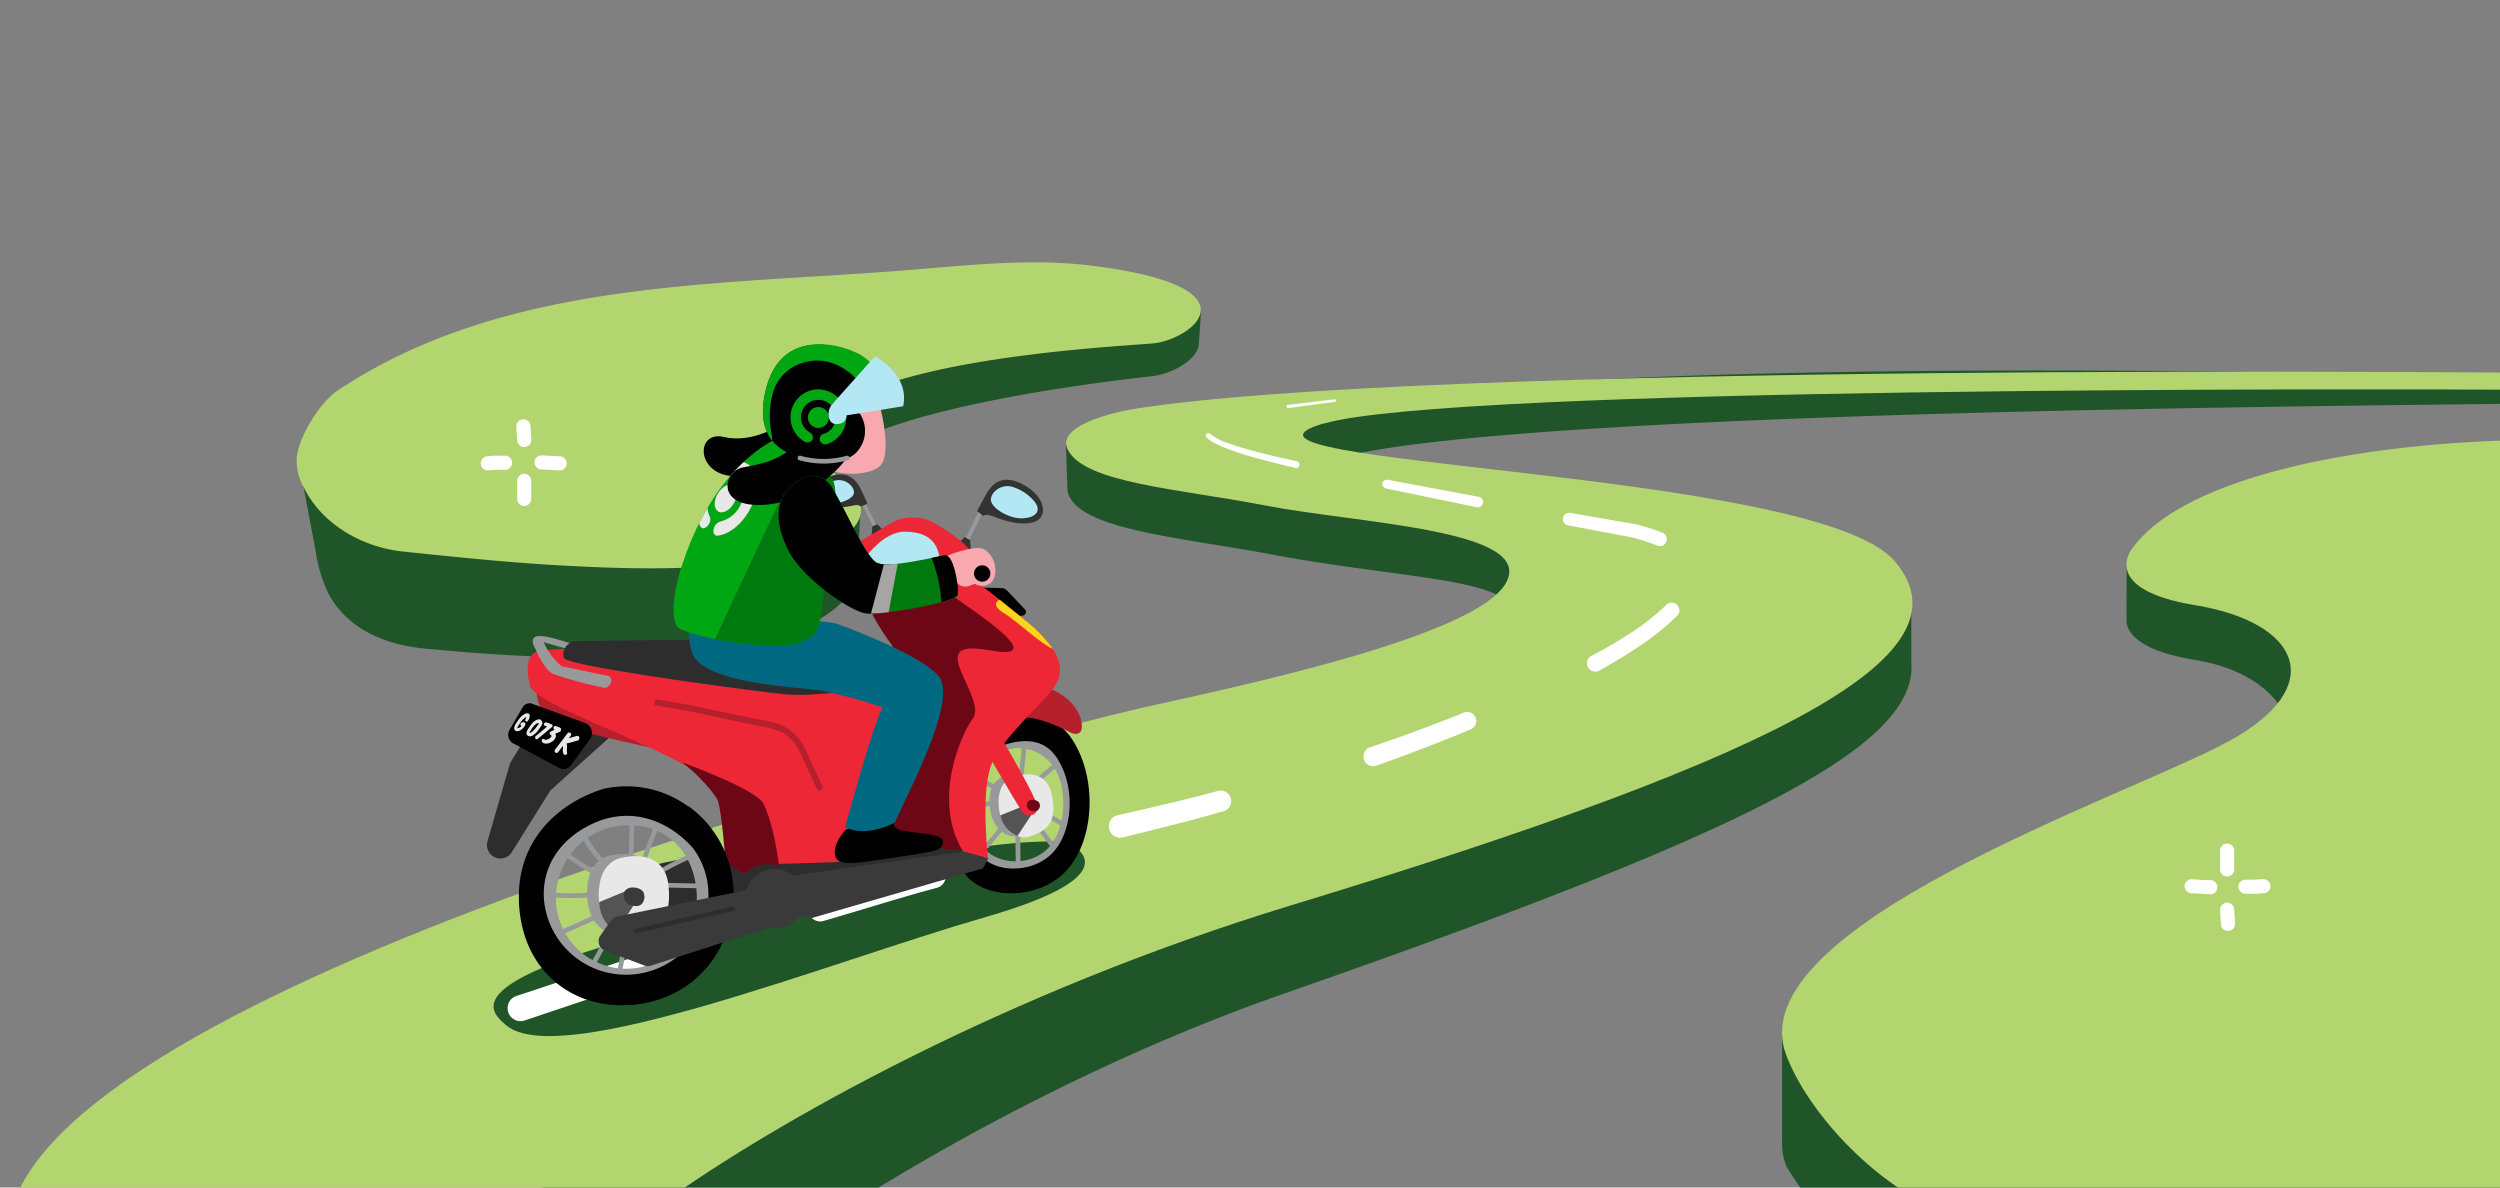
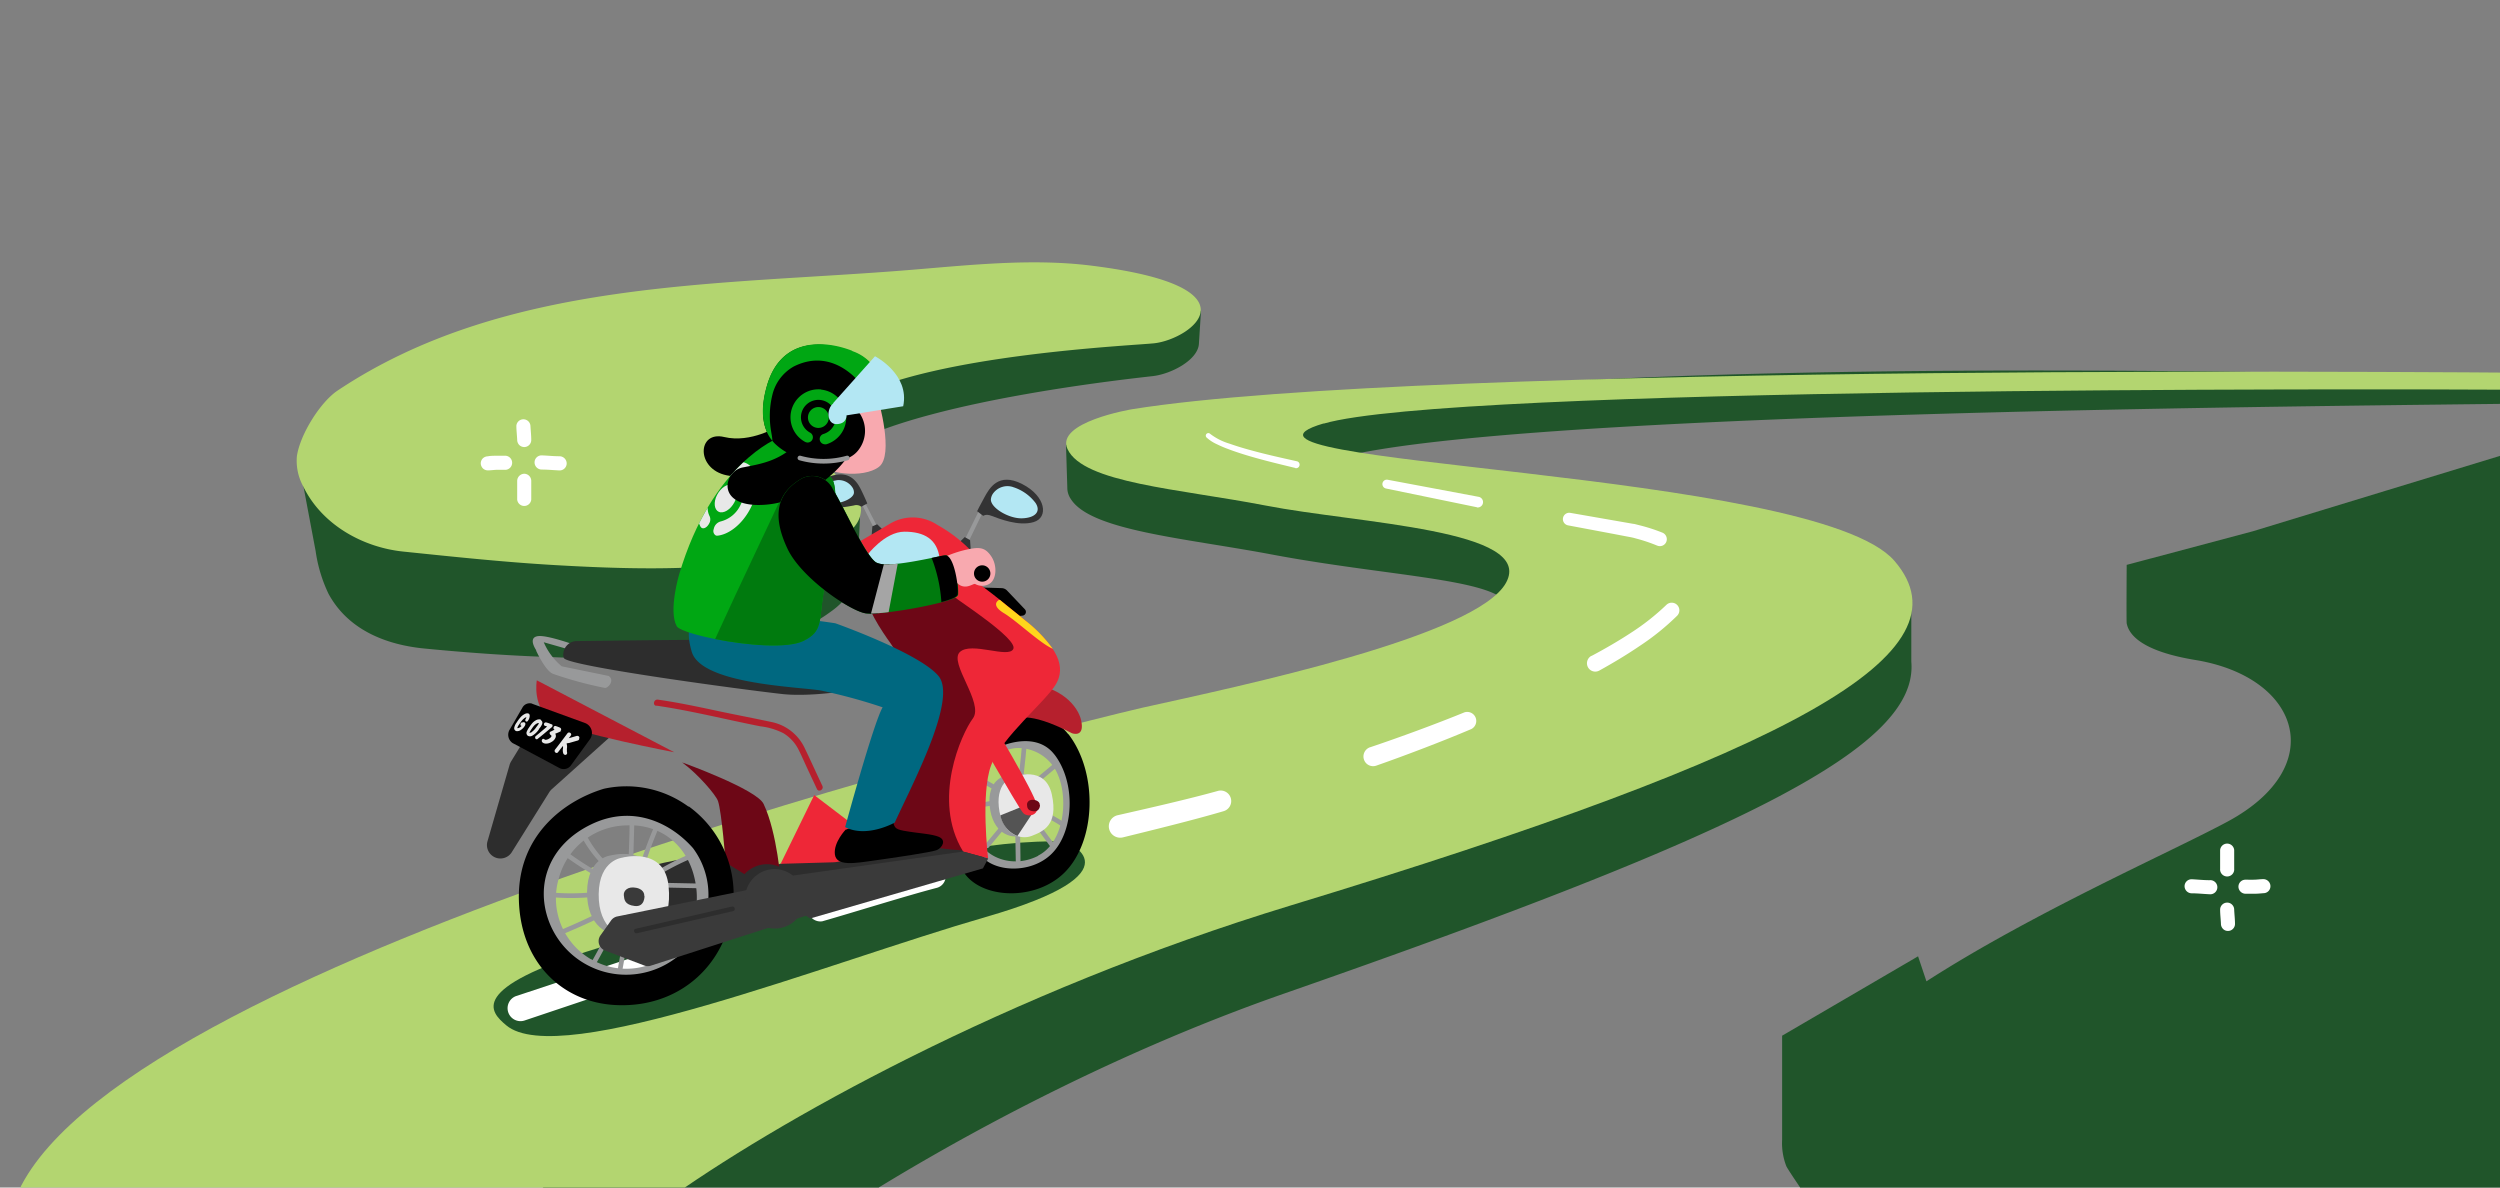
<svg xmlns="http://www.w3.org/2000/svg" id="Layer_1" data-name="Layer 1" viewBox="0 0 400 190">
  <rect x="0" y="0" width="400" height="190" fill="#808080" stroke="none" />
  <defs>
    <style>.cls-1{fill:#20552a;}.cls-1,.cls-10,.cls-11,.cls-12,.cls-13,.cls-14,.cls-15,.cls-16,.cls-17,.cls-18,.cls-19,.cls-2,.cls-20,.cls-3,.cls-4,.cls-5,.cls-6,.cls-7,.cls-8,.cls-9{fill-rule:evenodd;}.cls-2{fill:#b3d570;}.cls-3{fill:#fff;}.cls-4{fill:#2d2d2d;}.cls-5{fill:#98999a;}.cls-7{fill:#e8e8e8;}.cls-8{fill:#545454;}.cls-9{fill:#333334;}.cls-10{fill:#b3e7f3;}.cls-11{fill:#b6202d;}.cls-12{fill:#6d0716;}.cls-13{fill:#ee2737;}.cls-14{fill:#3a3a3a;}.cls-15{fill:#ffd51c;}.cls-16{fill:#006880;}.cls-17{fill:#00a713;}.cls-18{fill:#007a0e;}.cls-19{fill:#f8a9af;}.cls-20{fill:#a5a5a5;}</style>
  </defs>
  <title>Website Illustrations</title>
  <g id="transport_spot_hero_spot_hero_scheduled_ride" data-name="transport/spot_hero/spot_hero_scheduled_ride">
    <path id="Fill-6" class="cls-1" d="M173.75,51.73c-3.1-.37-6.2-.74-9.3-1.07-12.11-1.28-24.14-1-36.28-.17S104,52.36,92,53.41c-8.12.71-16.27.77-23.92,3.78A49.14,49.14,0,0,0,49.69,69.81,6.58,6.58,0,0,0,48,72.5a7.18,7.18,0,0,0,.13,3.09L50.5,88.16A23.41,23.41,0,0,0,52.56,95c3.14,5.8,9.22,8.16,15.31,8.76,6.67.65,13.36,1.14,20.06,1.36a145.25,145.25,0,0,0,28-1.32c5.79-.94,12.21-2.35,17-5.94a11.65,11.65,0,0,0,3.38-3.61c.12-.22,1.16-3.36.92-3.33l.42-9.33-6-1.37c.06-2.9,1.72-7.79,4.6-9.31,13.38-7,44.89-10.35,48.18-10.73,3-.34,7.31-2.62,7.4-5.24l.33-5.22-18.81-.6Z" />
    <path id="Fill-8" class="cls-1" d="M403,195.5c11.92-7.46,8.53-38.34,9-66,.32-18.62-1.65-28.4-2-51-4.06.3,2.8-9.33-2-8L360.47,85l-20.2,5.38s-.06,8.93,0,9.35c.38,2,2.72,4.51,11,5.87,16.7,2.74,21.5,17,5.21,25.82-8.79,4.75-30.94,14.45-48.25,25.59l-1.34-4-21.75,12.7v16.63a10.24,10.24,0,0,0,.66,4.22c.35.94,11.71,17.13,12.2,18,19.63-.4,55.31.31,60,0,11.8-.79,30.13,3,35,0" />
    <path id="Fill-10" class="cls-2" d="M174.43,42.48c-9.45-1.16-19.38-.06-28.81.71C114.7,45.72,80.77,44.63,54,62.5c-2.72,1.82-6,7-6.5,10.51a8.53,8.53,0,0,0,1,4.78c2.95,6.13,9.5,9.78,16,10.46,8.13.84,16.24,1.7,24.39,2.17,10.6.61,21.4.92,31.94-.52,3.92-.54,18.82-2.56,16.73-9.73a4.38,4.38,0,0,0-1.81-2.34,6.6,6.6,0,0,1-.58-.41c-4.74-3.6-3.85-11,1.42-13.77,13.38-7,44.84-8.36,48.12-8.73,5.91-.68,17.27-9.06-10.28-12.44" />
-     <path id="Fill-12" class="cls-2" d="M400,156.5c.37-21.75.68-53.39,0-86-27,1-51.26,6.78-58.83,17.22,0,0-5.5,6.56,10.1,9.12,16.7,2.75,21.5,13,5.21,21.83S278,148.31,285.8,168.83c3.45,9.08,13.79,20.23,24.2,24.67,8.27-.24,13.31,1.18,16,1,11.8-.79,36.13,3,41,0,11.92-7.46,36.53,14.66,37-13" />
    <path id="Fill-14" class="cls-1" d="M210.17,74.67c17.49-9.39,181-9.72,203.17-10.24-.09-1.24-.2-2.45-.32-3.63-11.79-.59-131.61-4.2-189.6,2.37-12.65,1.43-23.27,4.64-32.54,7.22l3.3-3.14-21.46,2.21-2.16,1.76.21,6.8a3.18,3.18,0,0,0,.56,1.82c3.17,5.06,18.2,6.25,32.06,8.86,22.47,4.24,42.67,3.91,37.13,11.08-6,7.73-42.36,17.2-58.14,21.22-12.91,3.28-82.27,18.85-115.87,36.79,7.9,24.79,21.36,34.49,27.49,35.71,7,1.39,23.74-.59,41,0,15.82-10.12,41.42-24.39,70.44-34.52C279,133.33,307,119.57,305.81,105.86l0-9.71L294,94.86c-28.19-10.34-94.24-14.63-83.87-20.19" />
    <path id="Fill-16" class="cls-2" d="M211.78,67.78c20.25-5.93,166.64-5.56,191.4-5.42,0-.18,0-.35-.06-.54-.06-.68,19.87-1.36,19.8-2-27-.33-195.16-1.86-241.81,5.66,0,0-12.34,2.06-10.3,6.39,2.55,5.42,17.76,6.33,31.6,9,15,2.93,43.27,3.82,38.55,12.38s-42.36,16.48-58.25,20C170.92,116,21,152.5,3,190.5c2.91,40.12,87.72.55,95,2,2.49.49,4-.38,8,0,17.83-12.81,54.58-33.65,100.62-47.66,80.49-24.49,109.17-40.35,96.5-55.09s-114-15.33-91.34-22" />
    <path id="Fill-18" class="cls-1" d="M170.48,134.72s12.55,4.7-12.76,12S89.55,171.25,81,164.05c-2.53-2.12-6.4-5.87,14.69-12.36,0,0,51.66-18.26,74.83-17" />
    <path id="Fill-20" class="cls-3" d="M82.58,159.37l18.67-6.18a2,2,0,0,1,1.26,3.85h0L83.9,163.29l0,0a2.07,2.07,0,0,1-1.3-3.93Z" />
    <path id="Fill-22" class="cls-3" d="M130.46,143.6c4.78-1.36,13.64-4,18.47-5.25a1.91,1.91,0,0,1,.94,3.71c-4.77,1.24-13.58,4-18.31,5.35a2,2,0,0,1-1.12-3.8Z" />
    <path id="Fill-24" class="cls-3" d="M178.85,130.43c4.8-1.09,11.27-2.56,16-3.88a1.68,1.68,0,0,1,.92,3.24c-4.77,1.41-11.27,3-16.1,4.19a1.82,1.82,0,1,1-.87-3.54h0" />
    <path id="Fill-26" class="cls-3" d="M219.23,119.56c4.67-1.57,10.52-3.72,15.07-5.58a1.45,1.45,0,0,1,1.11,2.67c-4.59,1.95-10.47,4.19-15.17,5.84a1.54,1.54,0,0,1-2-.94,1.56,1.56,0,0,1,1-2h0" />
    <path id="Fill-28" class="cls-3" d="M254.68,104.93c2.16-1.15,4.27-2.37,6.3-3.7a37.33,37.33,0,0,0,5.63-4.44h0a1.22,1.22,0,0,1,1.73,1.73,39.5,39.5,0,0,1-6,4.84c-2.09,1.42-4.25,2.71-6.45,3.93a1.33,1.33,0,0,1-1.81-.52,1.35,1.35,0,0,1,.52-1.82h0" />
    <path id="Fill-30" class="cls-3" d="M265.13,87.29a26.13,26.13,0,0,0-3.37-1.13l-.43-.12-.42-.09-.91-.17-1.82-.35-7.28-1.37a1,1,0,0,1,.36-2h0l7.34,1.28,1.83.32.92.16c.15,0,.32.06.49.1l.47.12A28,28,0,0,1,266,85.23a1.13,1.13,0,0,1,.61,1.46,1.11,1.11,0,0,1-1.45.61h0" />
    <path id="Fill-32" class="cls-3" d="M236.31,81.16l-14.56-3a.72.72,0,0,1-.55-.85.71.71,0,0,1,.83-.55h0l14.59,2.74h0a.86.86,0,0,1-.31,1.69h0" />
    <path id="Fill-34" class="cls-3" d="M207.24,74.87c-2.41-.58-4.83-1.16-7.22-1.86-1.19-.35-2.38-.73-3.56-1.18a17.71,17.71,0,0,1-1.75-.75A6.15,6.15,0,0,1,193.05,70a.41.41,0,0,1,0-.59.41.41,0,0,1,.57,0l0,0A9.51,9.51,0,0,0,196.77,71c1.15.41,2.33.76,3.52,1.08,2.37.65,4.78,1.18,7.2,1.72a.55.55,0,0,1,.43.67.56.56,0,0,1-.67.43h0" />
-     <path id="Fill-36" class="cls-3" d="M206.09,64.78l7.45-.89a.19.19,0,0,1,.22.17.2.2,0,0,1-.17.23l-7.42,1h0a.27.27,0,0,1-.31-.23.27.27,0,0,1,.23-.31h0" />
    <path id="Fill-38" class="cls-4" d="M118.63,136c-.41,0-17.35,2.2-18.73,4.31s-1.23,7.9,4.07,7.66,22.8-4.89,22.8-4.89Z" />
    <path id="Fill-40" class="cls-5" d="M93.22,134.2A19.23,19.23,0,0,0,96,138c.33.35.86-.18.53-.53a18.36,18.36,0,0,1-2.62-3.68c-.23-.42-.88,0-.65.38" />
    <path id="Fill-42" class="cls-5" d="M90.42,137a49.45,49.45,0,0,0,4.32,2.84.38.38,0,0,0,.38-.65,45.27,45.27,0,0,1-4.32-2.84.37.37,0,0,0-.51.13.39.39,0,0,0,.13.52" />
    <path id="Fill-44" class="cls-5" d="M100.73,132.06c0,1.84-.11,3.69-.16,5.54,0,.48.73.48.75,0,.05-1.85.11-3.7.16-5.54,0-.48-.73-.48-.75,0" />
    <path id="Fill-46" class="cls-5" d="M104.63,132.36a64.21,64.21,0,0,0-2.35,6.43.37.37,0,0,0,.72.2,63,63,0,0,1,2.27-6.25c.19-.44-.45-.82-.64-.38" />
    <path id="Fill-48" class="cls-5" d="M109.88,136.86a41.82,41.82,0,0,0-4.47,2.29.38.38,0,0,0,.38.65,40.05,40.05,0,0,1,4.47-2.29.37.37,0,0,0,.14-.51.39.39,0,0,0-.52-.14" />
    <path id="Fill-50" class="cls-5" d="M106.17,142l5.7.12a.38.38,0,0,0,0-.75l-5.7-.12a.38.38,0,0,0,0,.75" />
    <path id="Fill-52" class="cls-5" d="M100.08,148.08q-.7,4-1.43,8.07c-.08.47.64.67.73.2q.7-4,1.43-8.07c.08-.47-.64-.68-.73-.2" />
    <path id="Fill-54" class="cls-5" d="M97.69,147.91A63,63,0,0,1,94,155c-.25.41.4.79.65.38a64.67,64.67,0,0,0,3.73-7.09c.19-.44-.46-.82-.65-.38" />
    <path id="Fill-56" class="cls-5" d="M95.8,146.06c-2.26,1.07-4.53,2.1-6.83,3.07-.44.18-.25.91.2.72,2.36-1,4.69-2,7-3.14.44-.21.06-.85-.37-.65" />
    <path id="Fill-58" class="cls-5" d="M88.66,143.58a35,35,0,0,0,7.59-.24c.48-.07.27-.79-.2-.72a35.13,35.13,0,0,1-7.39.21c-.48,0-.48.72,0,.75" />
    <path id="Fill-60" class="cls-6" d="M157,94l3.27.1a1.25,1.25,0,0,1,.87.4l2.85,3a.6.6,0,0,1-.37,1l-2.1.23Z" />
    <path id="Fill-62" class="cls-5" d="M163.47,119.68c-.12,1.77-.4,3.52-.51,5.29,0,.49.72.48.75,0,.11-1.77.39-3.52.51-5.29,0-.48-.72-.48-.75,0" />
    <path id="Fill-64" class="cls-5" d="M168.43,122.33l-3.33,2.78a.37.37,0,0,0,0,.53.39.39,0,0,0,.53,0l3.33-2.78a.38.38,0,0,0,0-.53.39.39,0,0,0-.53,0" />
    <path id="Fill-66" class="cls-5" d="M166.64,130.43a22.79,22.79,0,0,1,3.1,1.71.38.38,0,0,0,.38-.65,22.79,22.79,0,0,0-3.1-1.71.38.38,0,0,0-.38.65" />
    <path id="Fill-68" class="cls-5" d="M165.39,131.82l2.58,3.52a.39.39,0,0,0,.52.14.37.37,0,0,0,.13-.51L166,131.45a.37.37,0,1,0-.65.37" />
    <path id="Fill-70" class="cls-5" d="M162.45,132.47c0,1.95.06,3.9.08,5.86a.38.38,0,0,0,.75,0c0-2-.05-3.91-.08-5.86a.38.38,0,0,0-.75,0" />
    <path id="Fill-72" class="cls-5" d="M161,131.06l-3.33,4a.38.38,0,0,0,0,.53.37.37,0,0,0,.53,0l3.33-4a.37.37,0,0,0-.53-.53" />
    <path id="Fill-74" class="cls-5" d="M159.49,128l-4,.66a.37.37,0,0,0-.26.46.39.39,0,0,0,.46.26l4-.66a.37.37,0,0,0,.26-.46.39.39,0,0,0-.46-.26" />
    <path id="Fill-76" class="cls-5" d="M157,125.21l3,1.71c.42.24.8-.41.38-.64l-3-1.71a.37.37,0,0,0-.38.64" />
    <path id="Fill-78" class="cls-5" d="M160.79,124.16s-2.87.55-2.44,4.82,3.35,5.38,5.25,4.65,4.27-1.78,3.23-6.6-6-2.87-6-2.87" />
    <path id="Fill-80" class="cls-7" d="M162.25,124.28s-2.87.55-2.44,4.83,3.36,5.37,5.25,4.64,4.28-1.77,3.24-6.6-6.05-2.87-6.05-2.87" />
    <path id="Fill-82" class="cls-8" d="M160.06,130.46a4.46,4.46,0,0,0,2.73,3.3l2.61-3.95-1.08-1.07Z" />
    <path id="Fill-84" class="cls-6" d="M166.3,137.54c-5,2.56-10.87-.31-10.93-5.2s-.29-12.32,7-13.37a7.43,7.43,0,0,1,7.33,4.52c1.89,4.22,1.13,11.75-3.36,14m4.59-20c-4.06-5.23-11.55-2-11.55-2-9.28,4.4-7.86,15.77-5.86,22.6,1.65,5.62,11.6,6.59,16.73,1.59s5.5-16,.68-22.24" />
    <path id="Fill-86" class="cls-5" d="M166.11,136.93c-4.65,2.38-10.09-.28-10.15-4.82s-.27-11.44,6.47-12.41a6.89,6.89,0,0,1,6.8,4.19c1.74,3.92,1.05,10.91-3.12,13m2.58-16.18c-2.9-3.75-8.27-1.4-8.27-1.4-6.66,3.15-5.64,11.31-4.2,16.2,1.18,4,8.32,4.73,12,1.14s3.94-11.47.48-15.94" />
    <polygon id="Fill-88" class="cls-5" points="139.76 84.36 137.89 80.67 138.38 80.4 140.32 84.17 139.76 84.36" />
    <polygon id="Fill-90" class="cls-9" points="140.34 83.88 139.58 84.21 139.46 85.7 140.94 86.18 141.53 85.03 140.34 83.88" />
    <path id="Fill-92" class="cls-9" d="M138.71,80.59l-.91.48a1.3,1.3,0,0,0-1.16-.2c-1.07.19-3.77.79-5.77-.11s-1.31-3.49,2-4.57,4.43,1.21,5,2.38.9,2,.9,2" />
    <path id="Fill-94" class="cls-10" d="M133.82,76.84A2.63,2.63,0,0,1,136.39,78a1.42,1.42,0,0,1,.24.84c-.07,1.06-2.62,2-4.35,1.66s-2.4-1.21-1.55-2.14a5.53,5.53,0,0,1,3.09-1.5" />
    <polygon id="Fill-96" class="cls-5" points="155.01 86.58 157.13 82.2 156.58 81.83 154.38 86.29 155.01 86.58" />
    <polygon id="Fill-98" class="cls-9" points="154.36 85.93 155.21 86.42 155.34 88.25 153.69 88.67 153.04 87.21 154.36 85.93" />
    <path id="Fill-100" class="cls-11" d="M162.52,115.12s1.71-1.59,9,2.2c0,0,2.1.79,1.46-2.08-.49-2.2-3.17-5.49-8.79-5.86-5.95-.39-1.71,5.74-1.71,5.74" />
    <path id="Fill-102" class="cls-12" d="M151.5,92s-10.72,3-12.19,3.61,1.94,5.62,3.18,7.32c3.54,4.89,4,22-1.35,28.71s11.36,7.57,15,5c0,0-2.2-10.51,0-16.13s7.45-9,8.67-13.68S151.5,92,151.5,92" />
    <path id="Fill-104" class="cls-4" d="M87,113.29l-5.23,8.55a2.42,2.42,0,0,0-.23.52L78,134.6a2.15,2.15,0,0,0,3.89,1.74l6-9.6a2.16,2.16,0,0,1,.39-.46l9.43-8.47Z" />
    <path id="Fill-106" class="cls-11" d="M85.89,108.85s-.82,4.56,2.6,6.51,19.39,5,19.39,5Z" />
-     <path id="Fill-108" class="cls-13" d="M87,104c-2.8.17-2.88,2.8-2.25,5.54a.43.43,0,0,1,0,.11c1,3.91,30.17,12.14,31.39,18.57s.33,11.32,7.74,10.18,14.33-3.09,15-4.23a17.57,17.57,0,0,1,0-10.18c1.71-5.3,8.72-18-.24-19.87-8.54-1.79-38.62-.91-51.64-.12" />
    <path id="Fill-110" class="cls-4" d="M138.79,133.93S121.28,139.06,120,140c-.22.17-.12.8.27,1,2.29,1.4,7.7,5.73,9.61,5.07,3.75-1.31,25.49-6.52,27-7.9,1.92-1.72-1.14-2-4.07-2.2-4.11-.29-9.12-1.47-10.43-3.58-.38-.64-.28-.91-1.26-.86a24,24,0,0,0-2.69.61l.25,1.41Z" />
    <path id="Fill-112" class="cls-13" d="M124.9,138.21l8.35-.24a5.82,5.82,0,0,0,5.45-4.34l-8.43-6.42Z" />
    <path id="Fill-114" class="cls-6" d="M135.34,132.7s-2,2.06-1.76,4,3.18,1.42,6.15,1,9.41-1.33,10.23-1.72,1.46-1.54.3-2.06-3.23-.56-5.68-1c-1.52-.3-1.46-.56-1.8-1.89s-7.44,1.72-7.44,1.72" />
    <path id="Fill-116" class="cls-5" d="M85.76,104.06s1.49,3.31,2.74,3.76a61.21,61.21,0,0,0,8.3,2.25c.55,0,1.59-1.24.58-1.92l-7.5-1.54A10.25,10.25,0,0,1,87,102.76l5.32,1.52,1.79-.32s-6-2.33-7.91-2.19-.39,2.29-.39,2.29" />
    <path id="Fill-118" class="cls-4" d="M92.33,102.57a2.18,2.18,0,0,0-2.2,2.37,2,2,0,0,0,.08.33c.4,1.3,29.07,5.13,35,5.78s17.43-1.39,17.92-2.85-1.22-5.13-5-5.62-19.87,0-21.58-.16c-1.51-.15-18.78.09-24.18.15" />
    <path id="Fill-120" class="cls-12" d="M109.18,122s11.92,4.29,13,6.64c2.2,4.64,2.77,12.74,2.77,12.74l-5-1L116.1,138s-.61-8-1.22-9.83c-.34-1-3.27-4.39-5.7-6.15" />
    <path id="Fill-122" class="cls-13" d="M154.09,136.25l4,1.1s-1.22-10.38.49-14.9,8.79-10.26,10.38-13,.37-5.86-5-10.26-8.79-7.08-9.77-7.08-2.32,2.68-1.46,3.42,10.14,6.71,9.4,8.3-6.72-1.22-8.55.49,3.91,8.18,2.08,10.63-6.6,13-1.59,21.25" />
    <path id="Fill-124" class="cls-13" d="M137.5,86.66s3.18-1.83,5-2.93A7.12,7.12,0,0,1,150,84a23,23,0,0,1,5.25,4c.86,1,3.3,3.55.73,5.87S145,95,144.1,95.09s-3.06,1.59-5.13.24-4.4-6.11-1.47-8.67" />
    <path id="Fill-126" class="cls-10" d="M138.72,88.86s2.81-3.79,6-3.79,5.25,1.22,5.62,4.28-5.5,4.15-9.41,3.17-2.2-3.66-2.2-3.66" />
    <path id="Fill-128" class="cls-13" d="M158.41,115s7,11.65,7.49,13.8c.45,1.83-1.67,2-2.24,1.22-1.07-1.37-8.19-13.92-8.19-13.92Z" />
    <path id="Fill-130" class="cls-9" d="M156.31,81.77l1,.77s.43-.37,1.34,0c1.2.44,4.28,1.71,6.72,1s2-4.15-1.83-6.1-5.25.73-6,2.07-1.22,2.32-1.22,2.32" />
    <path id="Fill-132" class="cls-10" d="M162.09,77.93a2.84,2.84,0,0,0-3.18,1,1.9,1.9,0,0,0-.37,1c0,1.36,2.9,3.07,5,3s3.07-1.09,2.13-2.48a7.2,7.2,0,0,0-3.6-2.52" />
    <polygon id="Fill-134" class="cls-14" points="154.09 136.25 158.12 137.35 157.27 138.94 129.62 146.96 120.25 141.02 154.09 136.25" />
    <path id="Fill-136" class="cls-15" d="M164,99.24C162.5,98,161.17,97,160,96l-.17,0s-1.46.74.82,2.12c2.09,1.27,5.76,4.81,7.8,5.69A21.8,21.8,0,0,0,164,99.24" />
    <path id="Fill-138" class="cls-6" d="M107.72,153.44a12.19,12.19,0,0,1-15-.67,12.33,12.33,0,0,1-3.5-14.54c2.22-5.52,7.89-8.51,14.66-6.37s8.88,8.27,8.74,13.16a11.93,11.93,0,0,1-5,8.42m2.52-24.39a16.79,16.79,0,0,0-13.52-2.85c-6.6,2-13.84,7.65-13.6,17.75S90,160.32,98.35,160.8s15.14-4.07,17.83-11.31a17.43,17.43,0,0,0-5.94-20.44" />
    <path id="Fill-140" class="cls-5" d="M94.52,153.46a11.29,11.29,0,0,1-5.12-12.9,11.42,11.42,0,0,1,11-8.5c5.51-.22,10.2,3.43,11,10s-3.62,10.66-7.81,12.41a11.06,11.06,0,0,1-9-1m18.49-7.7a12.51,12.51,0,0,0-2.2-10.07c-3.4-3.87-9.45-7.08-16.25-3.82s-9,9.66-6.81,15.52A13.18,13.18,0,0,0,113,145.76" />
    <path id="Fill-142" class="cls-5" d="M97.76,136.86s-3.76.29-3.83,5.83,3.53,7.38,6.07,6.72,5.74-1.66,5.1-8-7.34-4.55-7.34-4.55" />
    <path id="Fill-144" class="cls-7" d="M99.62,137.22s-3.76.29-3.83,5.84,3.54,7.38,6.07,6.71,5.74-1.65,5.11-8-7.35-4.56-7.35-4.56" />
-     <path id="Fill-146" class="cls-8" d="M100.7,142.34l-4.84,2a6.12,6.12,0,0,0,2.68,4.9l3.55-5.49Z" />
    <path id="Fill-148" class="cls-14" d="M103.08,143.34s.13-1-1.27-1.29-2.07.5-2,1.18.11,1.54,1.75,1.73,1.56-1.62,1.56-1.62" />
    <path id="Fill-150" class="cls-12" d="M166.36,128.81s.09-.6-.78-.8-1.28.31-1.26.73.06,1,1.08,1.07,1-1,1-1" />
    <path id="Fill-152" class="cls-4" d="M127.7,143.4a4.95,4.95,0,1,1-5-5.13,5,5,0,0,1,5,5.13" />
    <path id="Fill-154" class="cls-14" d="M119.15,142.48l-20.38,4.15a1.61,1.61,0,0,0-1,.65l-1.68,2.36a1.61,1.61,0,0,0,.74,2.46l6.28,2.39a1.52,1.52,0,0,0,1.07,0l24.87-8-5-4.88Z" />
    <path id="Fill-156" class="cls-14" d="M128.72,144.05a4.76,4.76,0,1,1-4.76-5,4.86,4.86,0,0,1,4.76,5" />
    <path id="Fill-158" class="cls-4" d="M101.91,149.32l15.39-3.54c.47-.11.27-.84-.2-.73l-15.39,3.55c-.47.11-.27.83.2.72" />
    <path id="Fill-160" class="cls-11" d="M105,112.9c5.6.81,11.11,2.22,16.66,3.31a11,11,0,0,1,3.68,1.1,6.52,6.52,0,0,1,2.44,2.66c.47.93.88,1.88,1.32,2.83l1.61,3.44c.28.59,1.14.08.87-.5-.95-2-1.88-4.08-2.86-6.11a7.51,7.51,0,0,0-5.11-4.07c-2.91-.63-5.84-1.18-8.75-1.8-3.18-.68-6.37-1.36-9.6-1.82-.63-.09-.9.87-.26,1" />
    <path id="Fill-162" class="cls-6" d="M85.17,112.61l8.48,3.09a1.71,1.71,0,0,1,.72,2.61l-3,4.12a1.43,1.43,0,0,1-1.85.46l-7.5-4a1.6,1.6,0,0,1-.45-2.19l2-3.45a1.33,1.33,0,0,1,1.57-.67" />
    <path id="Fill-164" class="cls-7" d="M84.73,114.38c-.06-.29-.39-.27-.61-.21a2.21,2.21,0,0,0-.91.68,7,7,0,0,0-.55.76,2.06,2.06,0,0,0-.38.82.48.48,0,0,0,.33.55,1,1,0,0,0,.74-.2,1.94,1.94,0,0,0,.61-.63c.1-.17.17-.41,0-.54s-.35,0-.5,0-.33.52,0,.53h0a1.17,1.17,0,0,1-.35.28.6.6,0,0,1-.21.08.35.35,0,0,1-.14,0h0v0A1.57,1.57,0,0,1,83,116l.35-.51a2.65,2.65,0,0,1,.62-.63l.14-.08,0,0,.06,0,.07,0h0l0,0a2.49,2.49,0,0,1-.15.28.27.27,0,0,0,.05.36.22.22,0,0,0,.32-.09,1.32,1.32,0,0,0,.29-.89" />
    <path id="Fill-166" class="cls-7" d="M85.07,117.14a.63.63,0,0,1-.35.11.33.33,0,0,1,0-.06,3.71,3.71,0,0,1,.33-.54,5.66,5.66,0,0,1,.34-.47,1.77,1.77,0,0,1,.44-.38.77.77,0,0,1,.23-.1l.06,0h0l.09,0a.3.3,0,0,1,0,.08,5.08,5.08,0,0,1-.38.53,3.07,3.07,0,0,1-.75.81m1.19-.54a2.15,2.15,0,0,0,.49-.79.46.46,0,0,0-.18-.53.23.23,0,0,0-.14-.15,1.06,1.06,0,0,0-.69.13,2,2,0,0,0-.59.47,5.72,5.72,0,0,0-.48.65,3.1,3.1,0,0,0-.41.73.56.56,0,0,0,.19.64.75.75,0,0,0,.68,0,3.16,3.16,0,0,0,1.13-1.11" />
    <path id="Fill-168" class="cls-7" d="M88.24,115.9a4,4,0,0,0-.85-.31.29.29,0,0,0-.34.2.28.28,0,0,0,.16.36c.11,0,.22.06.33.09-.62.54-1.24,1.06-1.85,1.56a.32.32,0,0,0,0,.4.24.24,0,0,0,.36,0q1.11-.89,2.25-1.86a.31.31,0,0,0,0-.47" />
    <path id="Fill-170" class="cls-7" d="M89.61,117a.32.32,0,0,0,0-.57,6.31,6.31,0,0,0-.68-.26c-.35-.12-.54.45-.19.57h0c-.22.11-.43.23-.65.32s-.18.39,0,.52a1.06,1.06,0,0,1,.15.15s0,0,0,0a.14.14,0,0,1,0,.06.78.78,0,0,1-.32.35,1.24,1.24,0,0,1-.5.22.72.72,0,0,1-.25,0l0,0a.26.26,0,0,0-.34-.12.35.35,0,0,0,0,.57.83.83,0,0,0,.4.16,1.54,1.54,0,0,0,1-.25,1.41,1.41,0,0,0,.68-.76.74.74,0,0,0-.07-.57,9,9,0,0,0,1-.44" />
    <path id="Fill-172" class="cls-7" d="M92.71,118a.36.36,0,0,0-.41-.26l-1,.29-.3.09c.11-.14.23-.28.33-.43.25-.33-.3-.69-.54-.36-.67.9-1.33,1.78-2,2.63a.33.33,0,0,0,.08.44.28.28,0,0,0,.42-.05c.26-.34.52-.69.79-1h0a2.45,2.45,0,0,1,0,.38,1.55,1.55,0,0,0,.06.85.35.35,0,0,0,.43.18.33.33,0,0,0,.14-.44s0,0,0,0,0,0,0-.08h0v-.11a2.58,2.58,0,0,1,0-.39,1.56,1.56,0,0,0-.06-.77h0l.21-.08s.13,0,.07,0l.09,0,.45-.13.94-.27a.33.33,0,0,0,.26-.4" />
    <path id="Fill-174" class="cls-16" d="M133.67,99.73s13.44,4.76,16.49,8.43-4.15,17.22-7,23.45c0,0-4.44,2.52-7.94.73,0,0,4.52-16.61,6-19.17a87.35,87.35,0,0,0-9.89-2.69c-3.67-.61-19.1-1-20.65-6.19-.12-.43-1-3.34,0-4.24,4-3.4,23-.32,23-.32" />
    <path id="Fill-176" class="cls-6" d="M124.65,68.14c-.17.06-4.49,2.81-8.79,1.78s-4.55,5.11.41,6.13,12,.11,12.38-4.69-4-3.22-4-3.22" />
    <path id="Fill-178" class="cls-17" d="M124.54,70.07s-10.6,4-15.87,21.82c0,0-1.75,5.81-.4,8.3.8,1.48,16,4.47,20.31,2.33,3.07-1.54,2.44-3.06,3.2-7.88s3-16.2,1.2-18.21-7.15-6-8.44-6.36" />
    <path id="Fill-180" class="cls-18" d="M133,76.43l-.52-.54-.14-.13c-.2-.19-.41-.39-.64-.59h0l-7.18,5.43c0,.17-6.49,13.68-10.1,21.65,5,1,11.6,1.58,14.18.28,3.07-1.54,2.44-3.06,3.2-7.88s3-16.2,1.2-18.21" />
    <path id="Fill-182" class="cls-7" d="M117.94,76.14c1.37.47,1.63,2.55.56,4.61a4.8,4.8,0,0,1-3.22,2.69,1.52,1.52,0,0,0-1.08,1.21.83.83,0,0,0,.29,1,.51.51,0,0,0,.3.06c1.83-.19,3.93-1.8,5.24-4.29,1.78-3.37,1.31-6.75-1-7.44l-.1,0a29.94,29.94,0,0,0-2.09,2.19,1.86,1.86,0,0,1,1,0" />
    <path id="Fill-184" class="cls-7" d="M112.09,84.27a.48.48,0,0,0,.2.2c.35.19.88-.13,1.17-.7a1.26,1.26,0,0,0,.09-1.15h0a2.87,2.87,0,0,1-.32-1.4c-.46.79-.92,1.63-1.37,2.52a3.25,3.25,0,0,0,.23.54" />
    <path id="Fill-186" class="cls-7" d="M115,81.89c.76.34,1.89-.34,2.52-1.55s.48-2.45-.31-2.74-1.88.43-2.48,1.59-.47,2.36.27,2.7" />
    <path id="Fill-188" class="cls-19" d="M140.51,63.88s2.59,8.91.13,10.81-8.79,1.26-10.52-1.06-3.58-7.67-.77-11.13,10.53-.9,11.16,1.38" />
    <path id="Fill-190" class="cls-6" d="M134.52,65.29s3,2.76,2,6-7.33,9.25-14.68,9.5-6.06-5.41-3-6,6.28-1.08,9.24-4.46a22.78,22.78,0,0,1,6.44-5.06" />
    <path id="Fill-192" class="cls-6" d="M141.28,62.71a4.19,4.19,0,0,0,0-.5,7.48,7.48,0,0,0-5.14-6c-4.71-1.84-11.24-2-13.41,5.51-1.34,4.62-.43,7.55,1.23,9.24a9.07,9.07,0,0,0,3.49,2.11c2.08.7,7.37,1.75,9.68-.8a5,5,0,0,0,.38-6.19c-.57-.87-.57-1.61.67-1.73.62-.06,1.4-.1,2-.13a1.16,1.16,0,0,0,1.1-1.15Z" />
    <path id="Fill-194" class="cls-17" d="M129.28,66.62a1.67,1.67,0,1,1,1.49,1.84,1.67,1.67,0,0,1-1.49-1.84m2.11-4.28a4.48,4.48,0,0,1,.84,8.74.91.91,0,0,1-.33,0,.84.84,0,0,1-.15-1.64h0a2.79,2.79,0,1,0-2.14-.22h0a.84.84,0,0,1-.48,1.58,1.19,1.19,0,0,1-.32-.1,4.48,4.48,0,0,1,2.58-8.39" />
    <path id="Fill-196" class="cls-17" d="M136.36,56.13c-4.7-1.84-11.49-2-13.66,5.57-1.24,4.28-.55,7.11.88,8.84,0-.48-.12-1-.22-1.65a14.24,14.24,0,0,1,.2-5.63A7.1,7.1,0,0,1,127,58.64c6.52-3.28,10.89,3,10.89,3l3.17-.19a7.12,7.12,0,0,0-4.74-5.29" />
    <path id="Fill-198" class="cls-10" d="M133.3,64.5,140,57s5.6,2.87,4.51,8l-9.07,1.46s.11,1.32-1.54,1.4-1.71-2.47-.56-3.33" />
    <path id="Fill-200" class="cls-18" d="M128,76.72a3.67,3.67,0,0,1,5.29,1.55c2.12,3.58,5.21,10.67,6.92,11.73s9.69-1,11.08-1.14,2.2,5.21,2,6.35S141,98.47,138.56,98.14,128.3,92.52,126,87.8s-2.12-8.55,2-11.08" />
    <path id="Fill-202" class="cls-6" d="M142.35,90.29a4.37,4.37,0,0,1-2.17-.29c-1.71-1.06-4.8-8.15-6.92-11.73A3.66,3.66,0,0,0,128,76.73c-4.07,2.52-4.23,6.35-2,11.07s10.09,10,12.54,10.34a10.25,10.25,0,0,0,1.91,0Z" />
    <path id="Fill-204" class="cls-20" d="M142.18,97.94l1.46-7.75a13.47,13.47,0,0,1-2.22.09l-2.06,7.89a27.19,27.19,0,0,0,2.82-.23" />
    <path id="Fill-206" class="cls-19" d="M150.85,89.25a18.1,18.1,0,0,1,3.79-1.31c2-.43,2.9-.43,3.91,1s.95,3.66-.18,4.43a2.28,2.28,0,0,1-2.36.06c-.39-.09-1.74,1.25-3.14-.43l-1.44,1.34Z" />
    <path id="Fill-208" class="cls-6" d="M153.21,95.21c.25-1.14-.56-6.52-2-6.35-.35,0-1.15.2-2.15.41a23.59,23.59,0,0,1,1.56,7.06c1.47-.4,2.48-.8,2.54-1.12" />
    <path id="Fill-210" class="cls-6" d="M158.46,91.75a1.31,1.31,0,1,1-1.31-1.3,1.31,1.31,0,0,1,1.31,1.3" />
    <path id="Fill-212" class="cls-5" d="M127.89,73.64a14.44,14.44,0,0,0,7.77,0,.37.37,0,0,0-.2-.72,13.7,13.7,0,0,1-7.38,0,.37.37,0,0,0-.19.72" />
    <path id="Fill-214" class="cls-3" d="M85,79.93v-3a1.14,1.14,0,0,0-1.12-1.13,1.16,1.16,0,0,0-1.13,1.13v3a1.13,1.13,0,0,0,2.25,0" />
    <path id="Fill-216" class="cls-3" d="M80.92,72.92c-.48,0-1,0-1.44,0s-1,0-1.43.09a1.2,1.2,0,0,0-.8.33,1.16,1.16,0,0,0-.33.79,1.2,1.2,0,0,0,.33.8,1.14,1.14,0,0,0,.8.33c.47,0,1-.08,1.43-.09s1,0,1.44,0a1.13,1.13,0,0,0,0-2.25" />
    <path id="Fill-218" class="cls-3" d="M89.54,73c-1,0-1.92-.11-2.89-.14A1.12,1.12,0,0,0,85.53,74a1.15,1.15,0,0,0,1.12,1.13c1,0,1.93.1,2.89.14a1.13,1.13,0,0,0,1.13-1.12A1.16,1.16,0,0,0,89.54,73" />
    <path id="Fill-220" class="cls-3" d="M85,70.4c0-.76-.09-1.52-.13-2.29a1.13,1.13,0,0,0-2.25,0c0,.77.1,1.53.13,2.29a1.2,1.2,0,0,0,.33.8,1.18,1.18,0,0,0,.8.33A1.13,1.13,0,0,0,85,70.4" />
    <path id="Fill-222" class="cls-3" d="M355.22,136v3a1.13,1.13,0,1,0,2.25,0v-3a1.13,1.13,0,0,0-2.25,0" />
    <path id="Fill-224" class="cls-3" d="M359.27,143c.48,0,1,0,1.44,0s1-.05,1.44-.09a1.11,1.11,0,0,0,1.12-1.12,1.11,1.11,0,0,0-.33-.79,1.14,1.14,0,0,0-.79-.34c-.48,0-1,.08-1.44.09s-1,0-1.44,0a1.12,1.12,0,0,0-1.12,1.12,1.15,1.15,0,0,0,1.12,1.13" />
    <path id="Fill-226" class="cls-3" d="M350.65,142.93c1,0,1.93.11,2.89.15a1.13,1.13,0,1,0,0-2.25c-1,0-1.92-.11-2.89-.15a1.12,1.12,0,0,0-1.12,1.12,1.15,1.15,0,0,0,1.12,1.13" />
    <path id="Fill-228" class="cls-3" d="M355.22,145.54c0,.76.1,1.53.13,2.29a1.17,1.17,0,0,0,.33.79,1.07,1.07,0,0,0,.79.33,1.09,1.09,0,0,0,.8-.33,1.11,1.11,0,0,0,.33-.79c0-.76-.1-1.53-.13-2.29a1.13,1.13,0,0,0-.33-.79,1.07,1.07,0,0,0-.79-.33,1.09,1.09,0,0,0-.8.33,1.11,1.11,0,0,0-.33.79" />
  </g>
</svg>